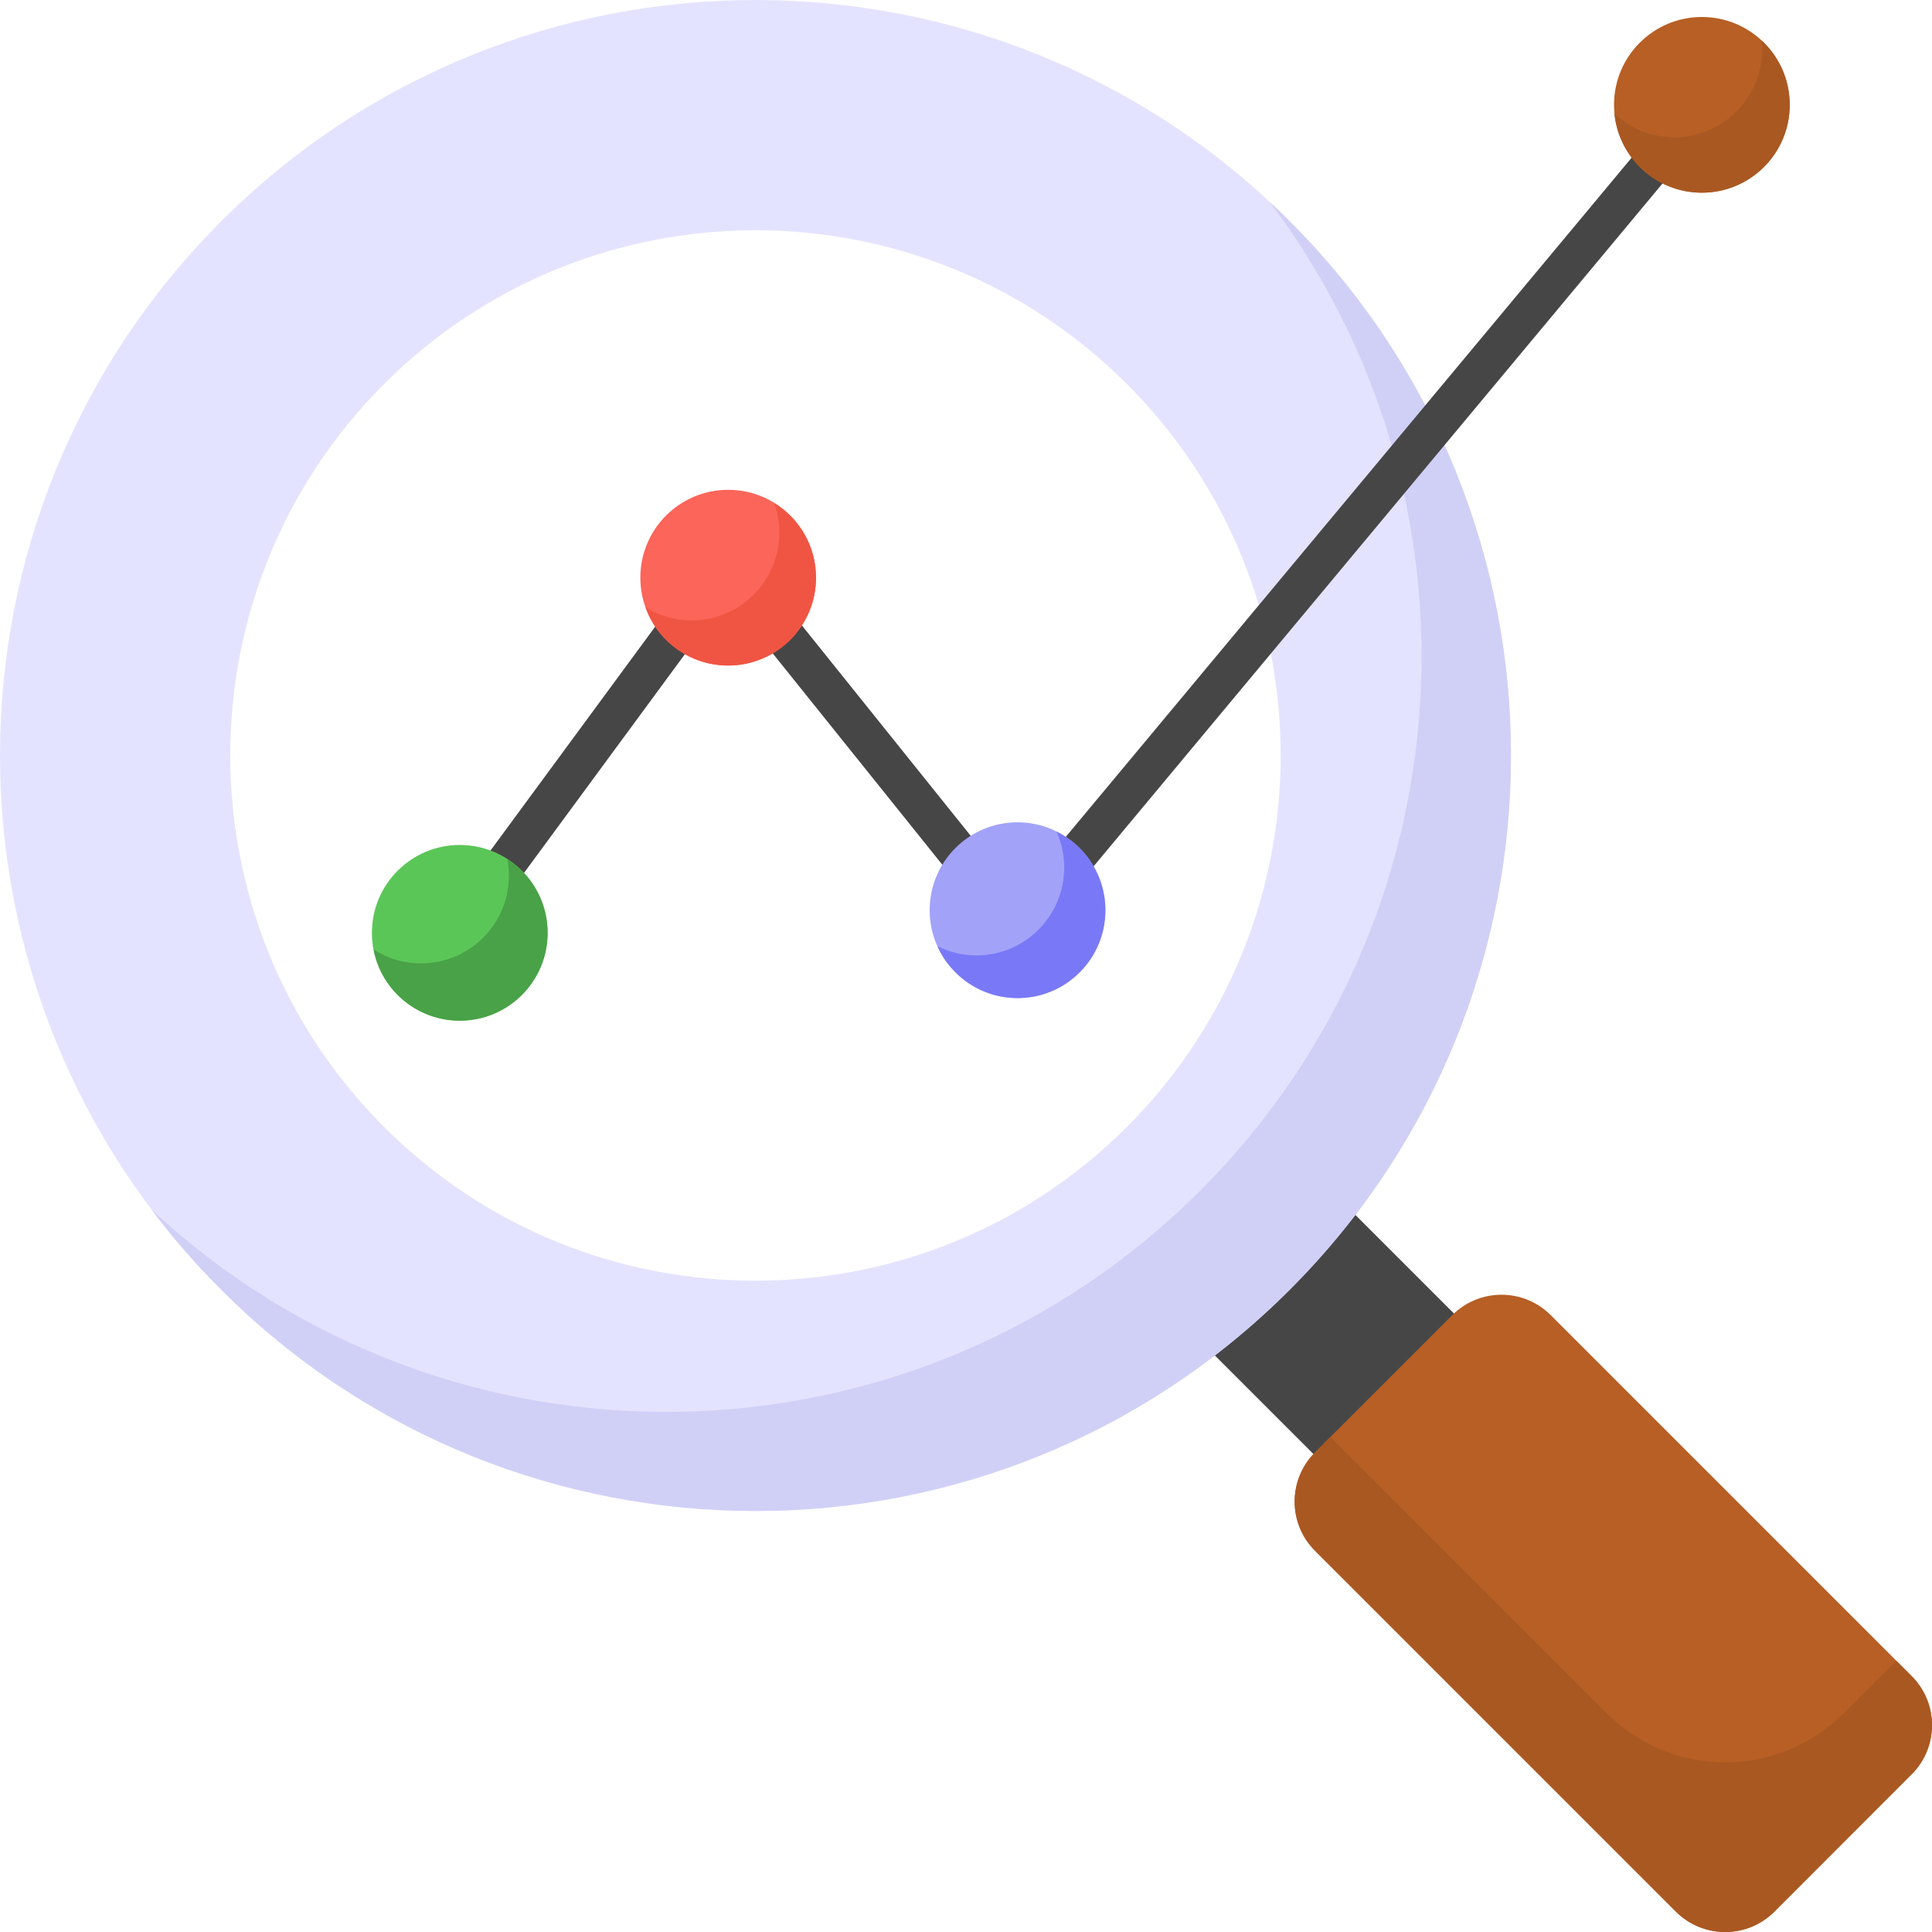
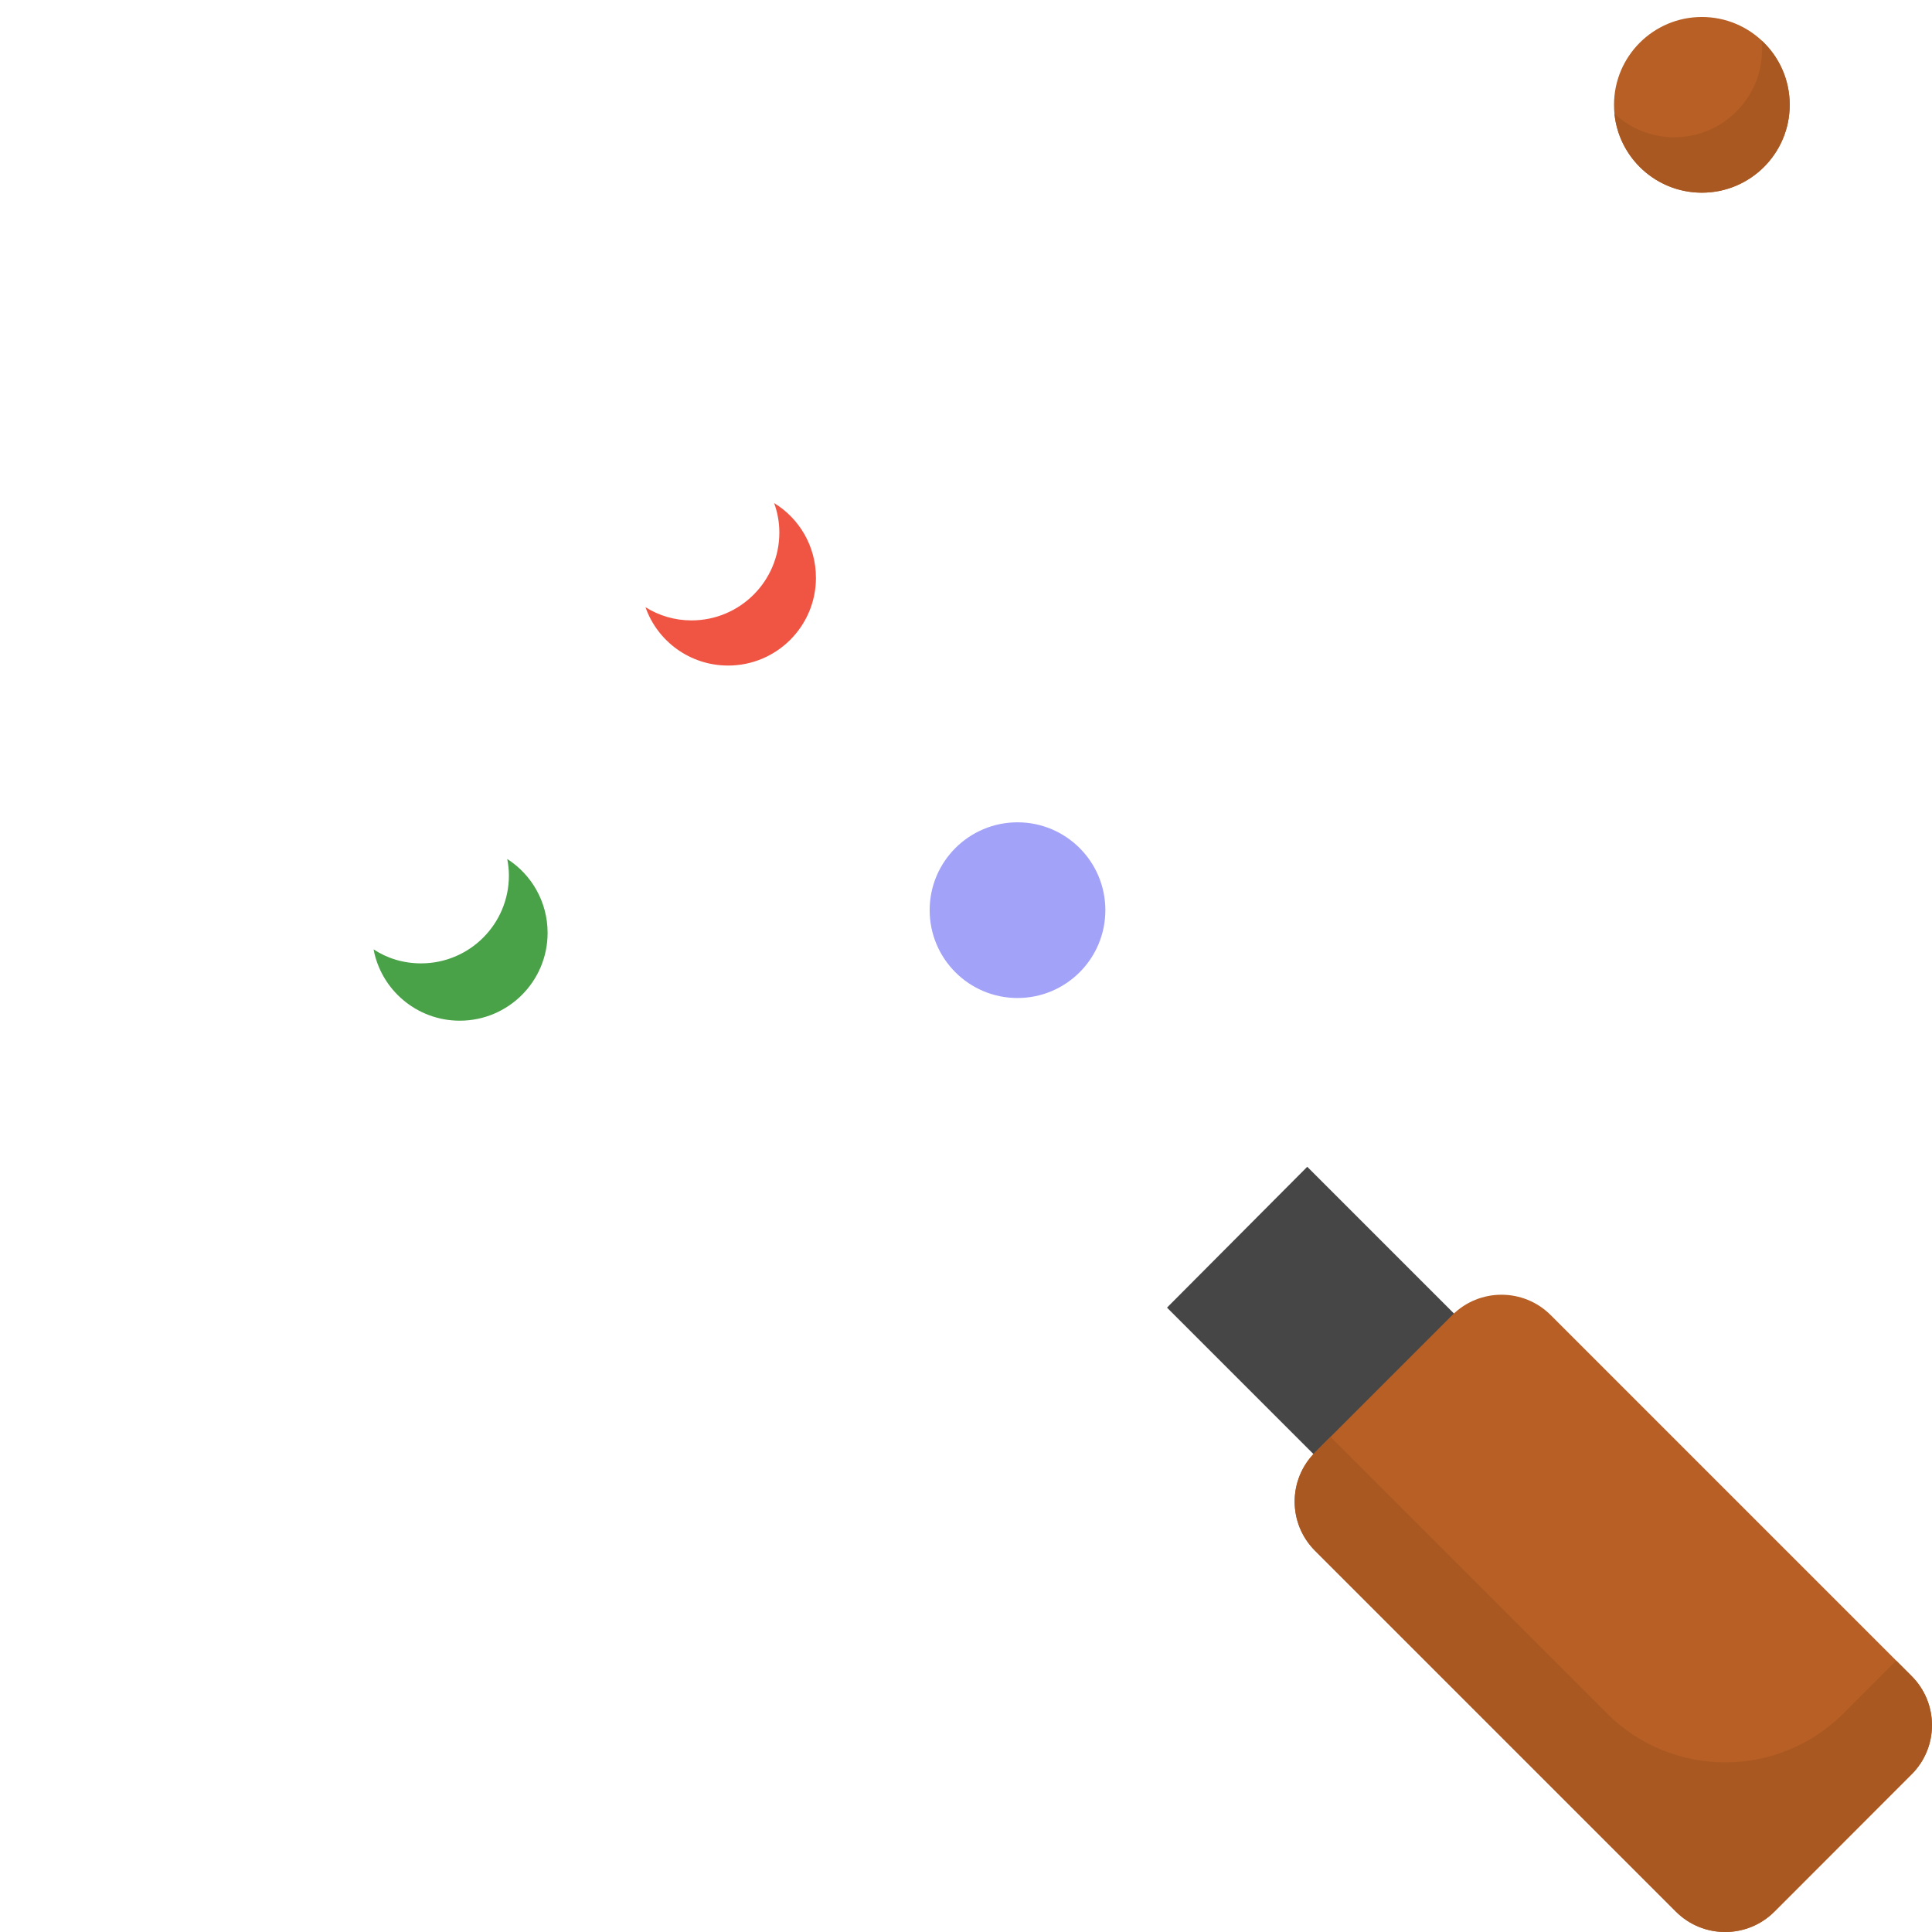
<svg xmlns="http://www.w3.org/2000/svg" id="Layer_1" viewBox="0 0 95.999 96">
  <defs>
    <style>.cls-1{fill:#474646;}.cls-2{fill:#f05543;}.cls-3{fill:#7979f7;}.cls-4{fill:#49a247;}.cls-5{fill:#e4e3ff;}.cls-6{fill:#a2a2f9;}.cls-7{fill:#d0d0f7;}.cls-8{fill:#5bc658;}.cls-9{fill:#fc6559;}.cls-10{fill:#b75f25;}.cls-11{fill:#aa5821;}</style>
  </defs>
  <polygon class="cls-1" points="64.956 57.976 74.695 67.715 67.712 74.698 57.987 64.974 64.956 57.976" />
  <path class="cls-10" d="m94.982,83.275l-17.927-17.927c-1.352-1.352-3.543-1.352-4.895,0l-6.815,6.815c-1.352,1.352-1.352,3.543,0,4.895l17.927,17.927c1.352,1.352,3.543,1.352,4.895,0l6.815-6.815c1.352-1.352,1.352-3.543,0-4.895Z" />
  <path class="cls-11" d="m94.978,88.17l-6.807,6.817c-1.351,1.351-3.544,1.351-4.895,0l-17.926-17.926c-1.361-1.351-1.361-3.544,0-4.895l.759-.769,13.738,13.738c3.246,3.246,8.509,3.246,11.755,0l2.618-2.618.759.759c1.361,1.351,1.361,3.544,0,4.895Z" />
-   <path class="cls-5" d="m64.092,10.997C49.429-3.666,25.652-3.666,10.988,10.997c-14.653,14.663-14.653,38.43.01,53.093,14.653,14.653,38.43,14.653,53.083,0,14.663-14.663,14.663-38.43.01-53.093Zm-8.102,45.002c-10.183,10.183-26.718,10.183-36.901,0-10.193-10.193-10.193-26.718-.01-36.911,10.193-10.193,26.728-10.193,36.921,0,10.183,10.193,10.183,26.718-.01,36.911Z" />
-   <path class="cls-7" d="m64.092,10.997c-.322-.322-.655-.644-.998-.956,11.099,14.715,9.945,35.718-3.461,49.124-14.331,14.331-37.381,14.643-52.096.946,1.039,1.393,2.203,2.723,3.461,3.98,14.653,14.653,38.43,14.653,53.083,0,14.663-14.663,14.663-38.43.01-53.093Z" />
-   <path class="cls-1" d="m22.845,47.024c-.206,0-.413-.063-.592-.194-.445-.328-.54-.953-.213-1.398l13.254-18.017c.184-.25.474-.4.785-.407.318.008.606.132.801.374l13.693,17.063L83.796,4.569c.354-.424.983-.481,1.408-.128.424.354.481.984.128,1.408l-34.006,40.815c-.192.23-.478.365-.777.36-.3-.003-.583-.14-.771-.374l-13.644-17.002-12.483,16.969c-.196.266-.5.407-.807.407Z" />
+   <path class="cls-7" d="m64.092,10.997Z" />
  <circle class="cls-10" cx="84.564" cy="5.209" r="4.365" />
  <path class="cls-11" d="m88.929,5.209c0,2.411-1.954,4.365-4.365,4.365-2.265,0-4.126-1.725-4.344-3.928.779.727,1.819,1.174,2.972,1.174,2.411,0,4.365-1.954,4.365-4.365,0-.146-.01-.291-.021-.437.862.79,1.393,1.933,1.393,3.19Z" />
  <circle class="cls-6" cx="50.559" cy="45.225" r="4.365" />
-   <path class="cls-3" d="m54.926,45.229c0,2.411-1.954,4.365-4.365,4.365-1.777,0-3.305-1.06-3.98-2.577.582.291,1.237.457,1.933.457,2.411,0,4.365-1.954,4.365-4.365,0-.634-.135-1.247-.385-1.787,1.445.707,2.432,2.193,2.432,3.907Z" />
-   <circle class="cls-9" cx="36.183" cy="28.703" r="4.365" />
  <path class="cls-2" d="m40.544,28.706c0,2.411-1.954,4.365-4.365,4.365-1.891,0-3.513-1.205-4.105-2.899.665.416,1.445.655,2.286.655,2.411,0,4.365-1.954,4.365-4.365,0-.52-.093-1.008-.26-1.465,1.247.759,2.078,2.141,2.078,3.71Z" />
-   <circle class="cls-8" cx="22.845" cy="46.351" r="4.365" />
  <path class="cls-4" d="m27.21,46.352c0,2.411-1.954,4.365-4.365,4.365-2.13,0-3.907-1.528-4.282-3.544.676.447,1.486.696,2.359.696,2.411,0,4.365-1.954,4.365-4.365,0-.281-.031-.551-.083-.821,1.206.769,2.006,2.13,2.006,3.668Z" />
</svg>